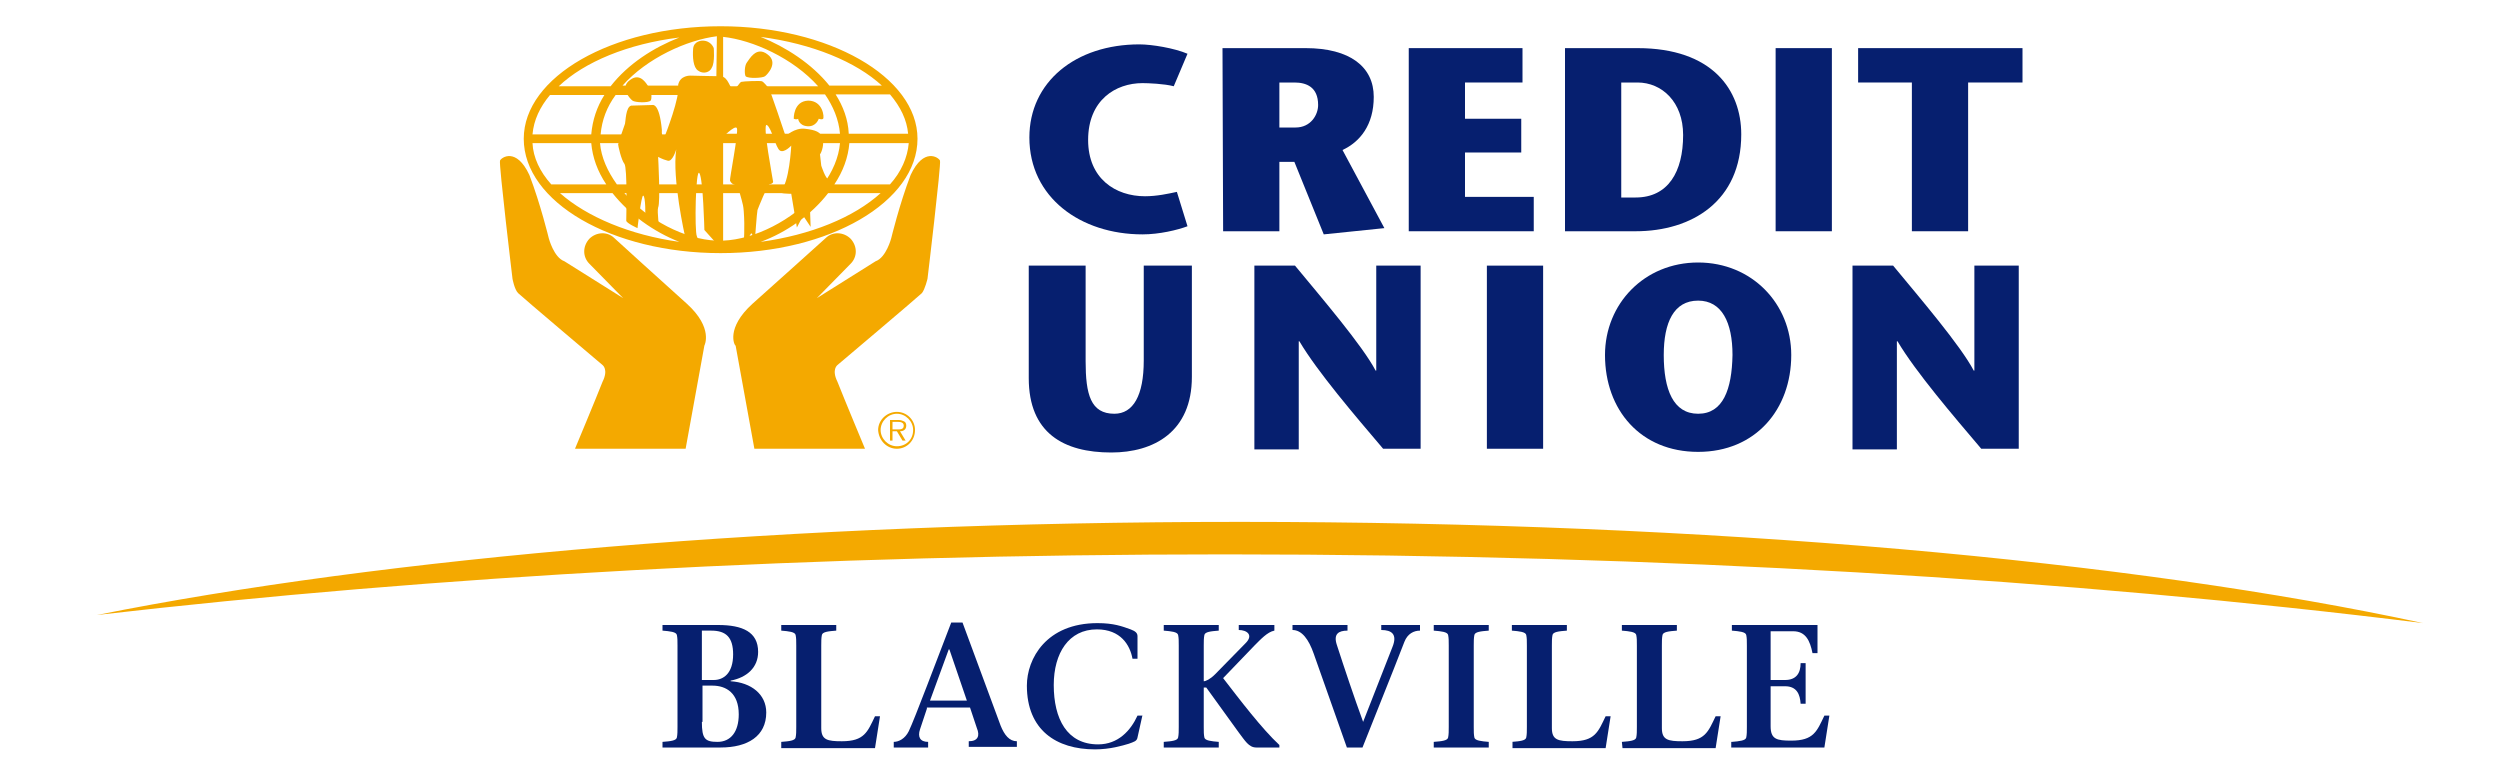
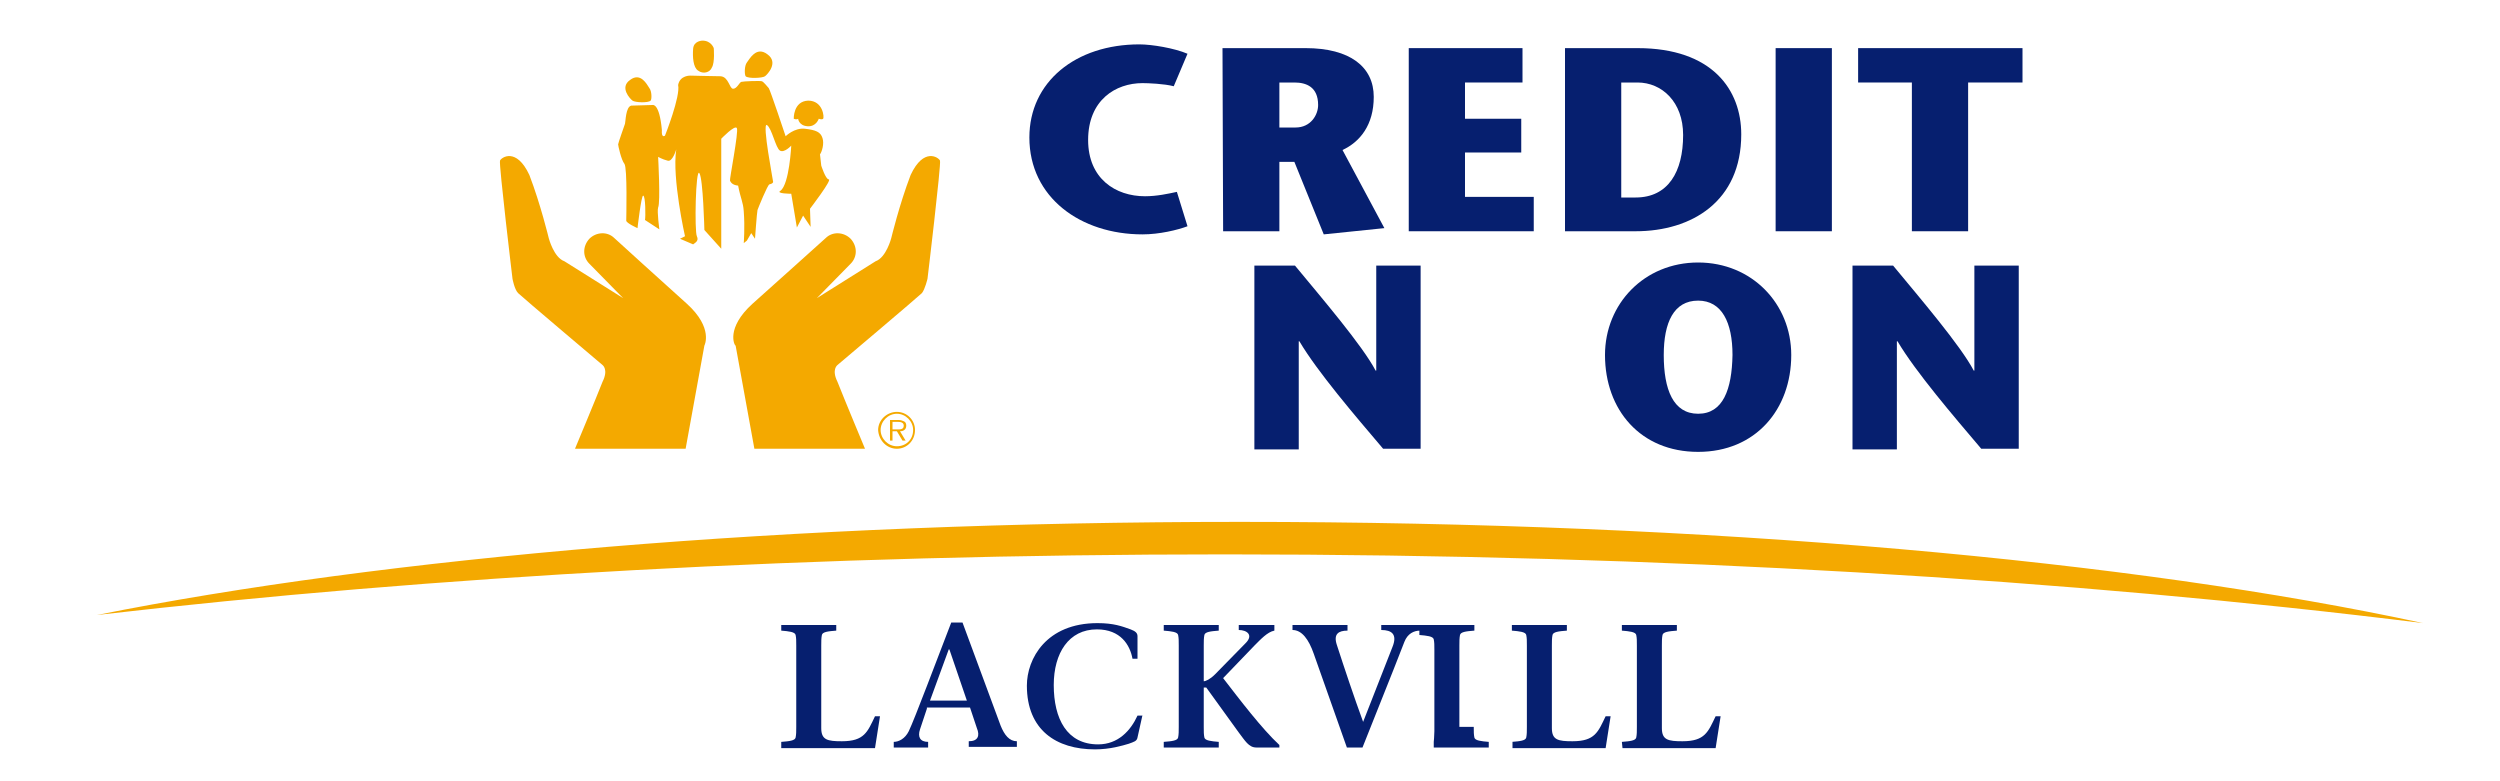
<svg xmlns="http://www.w3.org/2000/svg" version="1.1" id="Layer_2_00000105394615082493792060000003406142269681777851_" x="0px" y="0px" viewBox="0 0 400 125" style="enable-background:new 0 0 400 125;" xml:space="preserve">
  <style type="text/css">
	.st0{fill:#F4A900;}
	.st1{fill:#061F6F;}
	.st2{fill-rule:evenodd;clip-rule:evenodd;fill:#061F6F;}
	.st3{enable-background:new    ;}
</style>
  <g>
    <g>
      <path class="st0" d="M196.1,88.7c69.9,0,135.4,4,191.6,11c-46.3-10-113.9-16.2-189.3-16.2c-72,0-136.9,5.7-182.9,14.9    C69.2,92.2,130.7,88.7,196.1,88.7L196.1,88.7z" />
      <path class="st0" d="M120.4,48.6c2.7-2.4,11.7-10.5,11.7-10.5c1.1-1.1,2.9-1,4,0.1c1.1,1.2,1.1,2.9,0,4l-5.4,5.5    c0,0,8.3-5.2,9.4-5.9c1.7-0.6,2.5-3.7,2.5-3.7s1.3-5.4,3.1-10.1c2.1-4.5,4.5-2.8,4.7-2.3c0.2,0.6-2,18.9-2,18.9s-0.4,1.7-0.9,2.3    c-0.6,0.6-13.5,11.5-13.5,11.5s-1,0.7,0,2.7c1.1,2.8,4.4,10.7,4.4,10.7h-17.7l-3-16.5C117.5,55.3,116.1,52.5,120.4,48.6    L120.4,48.6z" />
      <path class="st0" d="M109.9,48.6c-2.7-2.4-11.6-10.5-11.6-10.5c-1.1-1.1-2.9-1-4,0.1c-1.1,1.2-1.1,2.9,0,4l5.4,5.5    c0,0-8.3-5.2-9.4-5.9c-1.7-0.6-2.5-3.7-2.5-3.7s-1.3-5.4-3.1-10.1c-2.1-4.5-4.5-2.8-4.7-2.3c-0.2,0.6,2,18.9,2,18.9    s0.3,1.7,0.9,2.3s13.5,11.5,13.5,11.5s1,0.7,0,2.7C95.3,63.9,92,71.8,92,71.8h17.7l3-16.5C112.7,55.3,114.2,52.5,109.9,48.6    L109.9,48.6z" />
-       <path class="st0" d="M115.3,4.2c-17.4,0-31.5,8.1-31.5,18c0,10.1,14.1,18.3,31.5,18.3s31.5-8.2,31.5-18.3    C146.8,12.3,132.6,4.2,115.3,4.2L115.3,4.2z M145.3,21.4h-9.5c-0.1-2.3-0.9-4.4-2.1-6.3h8.7C144.1,17.1,145.1,19.2,145.3,21.4    L145.3,21.4z M115.7,5.9c4.7,0.5,11.2,3.4,15.2,7.9h-15.2V5.9L115.7,5.9z M114.6,13.7h-15c3.9-4.4,10.3-7.3,15.1-7.9L114.6,13.7    L114.6,13.7z M114.6,15.2v6.3H96.1c0.2-2.3,1-4.4,2.4-6.3H114.6L114.6,15.2z M114.6,22.9v6.6H98.7c-1.5-2.1-2.5-4.3-2.7-6.6H114.6    L114.6,22.9z M114.6,30.9v7.6c-5-0.2-11-3.3-14.7-7.6H114.6L114.6,30.9z M115.7,30.9h14.9c-3.8,4.3-9.8,7.4-14.9,7.6L115.7,30.9    L115.7,30.9z M115.7,29.5v-6.6h18.7c-0.2,2.3-1.2,4.6-2.7,6.6H115.7L115.7,29.5z M115.7,21.4v-6.3H132c1.3,1.9,2.2,4,2.4,6.3    H115.7L115.7,21.4z M141.1,13.7h-8.4c-2.8-3.5-7-6.2-11-7.8C130,7,137,9.9,141.1,13.7L141.1,13.7z M108.7,6    c-4.1,1.6-8.2,4.2-11,7.8h-8.3C93.5,9.9,100.5,7,108.7,6L108.7,6z M88,15.2h8.7c-1.2,1.9-1.9,4-2.1,6.3h-9.4    C85.4,19.2,86.4,17.1,88,15.2L88,15.2z M88.2,29.5c-1.8-2-2.9-4.3-3-6.6h9.4c0.2,2.3,1,4.5,2.4,6.6H88.2L88.2,29.5z M89.6,30.9H98    c2.7,3.4,6.6,6.2,10.7,7.8C100.8,37.6,93.9,34.7,89.6,30.9L89.6,30.9z M121.7,38.7c4.1-1.5,8.1-4.3,10.8-7.8h8.4    C136.6,34.8,129.7,37.6,121.7,38.7L121.7,38.7z M133.5,29.5c1.4-2.1,2.2-4.3,2.4-6.6h9.5c-0.2,2.3-1.2,4.6-3,6.6H133.5L133.5,29.5    z" />
      <path class="st0" d="M102.9,31.3c-0.3,0-0.9,5.2-0.9,5.2s-1.8-0.8-1.8-1.2s0.2-8.5-0.3-9.1s-1-2.9-1-3.1s1-3,1.1-3.3    s0.1-2.7,1-2.9l3.4-0.1c0,0,1.1-0.4,1.5,4c-0.1,1.4,0.5,0.9,0.5,0.9s2.5-6.3,2.1-8.1c0.3-1.6,2-1.5,2-1.5s4,0.1,4.8,0.1    c1.3,0.1,1.4,2,2,2s1-1,1.3-1.1s3-0.2,3.3-0.1c0.3,0.1,0.9,0.9,1.1,1.1c0.2,0.2,2.7,7.7,2.7,7.7s1.4-1.4,3.1-1.2    c1.7,0.2,2.5,0.5,2.8,1.5c0.3,0.9-0.1,2.2-0.4,2.6l0.2,1.8c0,0,0.7,2.2,1.2,2.2c0.6,0-3,4.7-3,4.7l0.1,2.9l-1.2-1.8l-1,1.9    l-0.9-5.4c0,0-2.6,0-1.7-0.5c1.4-1.1,1.7-7.2,1.7-7.2s-1.1,1.2-1.8,0.8c-0.7-0.4-1.3-3.6-2.1-4.1c-0.8-0.4,1,8.9,1,9.1    c0,0.1-0.1,0.3-0.6,0.4c-0.3,0.1-1.8,3.8-1.9,4.1c-0.1,0.4-0.4,4.6-0.4,4.6l-0.6-0.9l-0.7,1.2l-0.5,0.4c0,0,0.2-2.5,0-5.1    c-0.1-1.5-0.5-2-0.9-4.1c-1-0.1-1.2-0.6-1.3-0.8c-0.1-0.2,1.4-7.8,1.1-8.4c-0.3-0.6-2.5,1.7-2.5,1.7v17.6l-2.7-3    c0,0-0.2-8.2-0.8-9.1c-0.6-0.9-0.8,9.3-0.4,10.1s-0.4,1.1-0.6,1.3l-2.1-0.9l0.8-0.4c0,0-2.1-9.3-1.4-13.9c0,0-0.6,2.1-1.4,1.8    c-0.8-0.2-1.5-0.6-1.5-0.6s0.4,7.3,0,8.1c-0.2,0.6,0.2,3.5,0.2,3.5l-2.3-1.5C103.3,34.7,103.3,31.3,102.9,31.3L102.9,31.3z" />
      <path class="st0" d="M104.1,16.1c-0.4,0.4-2.5,0.3-2.9,0c-0.4-0.3-2.1-2.1-0.4-3.3c1.7-1.3,2.7,0.7,3.1,1.3    C104.3,14.6,104.3,15.9,104.1,16.1L104.1,16.1z" />
      <path class="st0" d="M119.3,12.2c0.4,0.4,2.7,0.3,3.1,0s2.2-2.2,0.4-3.5c-1.8-1.4-2.9,0.8-3.3,1.3S119.1,11.9,119.3,12.2    L119.3,12.2z" />
      <path class="st0" d="M112.4,6.5c0,0-1.4,0-1.5,1.3s0,3,0.8,3.5c0.8,0.6,1.9,0.3,2.2-0.5c0.5-0.8,0.3-3.1,0.3-3.1    S113.8,6.5,112.4,6.5L112.4,6.5z" />
      <path class="st0" d="M127,19c0.5,0.2,0.7,0,0.7,0s0.1,1.1,1.5,1.2c1.4,0.1,1.8-1.2,1.8-1.2s0.5,0.2,0.7,0s0-2.9-2.4-2.9    C126.9,16.2,127,19,127,19L127,19z" />
      <path class="st0" d="M143.5,71.4c-1.4,0-2.6-1.2-2.6-2.6s1.2-2.6,2.6-2.6c1.4,0,2.6,1.2,2.6,2.6C146.1,70.3,145,71.4,143.5,71.4    L143.5,71.4z M143.5,71.8c1.6,0,2.9-1.3,2.9-3c0-1.6-1.3-2.9-2.9-2.9c-1.6,0-3,1.3-3,2.9C140.6,70.5,141.9,71.8,143.5,71.8    L143.5,71.8z M144,69c0.6,0,1-0.3,1-0.9c0-0.3-0.1-0.6-0.4-0.7c-0.2-0.1-0.5-0.2-0.8-0.2h-1.4v3.3h0.4V69h0.7l0.9,1.5h0.5L144,69    L144,69z M142.8,68.7v-1.2h0.9c0.4,0,0.9,0.1,0.9,0.6c0,0.7-0.7,0.6-1.2,0.6H142.8L142.8,68.7z" />
    </g>
    <g>
-       <path class="st1" d="M164.6,42.5v18c0,8.8,5.6,11.9,13.2,11.9c6.8,0,12.9-3.3,12.9-12.1V42.5H183v15.2c0,5.6-1.7,8.5-4.7,8.5    c-3.8,0-4.6-3.1-4.6-8.4V42.5H164.6L164.6,42.5z" />
      <path class="st1" d="M227.3,42.5h-7.1v16.8h-0.1c-2.1-4-8.6-11.6-12.9-16.8h-6.5v29.4h7.1V54.6h0.1c2.9,4.9,8.9,11.9,13.4,17.2h6    V42.5L227.3,42.5z" />
-       <polygon class="st1" points="246.9,71.8 246.9,42.5 237.9,42.5 237.9,71.8   " />
      <path class="st2" d="M271.7,72.3c9.2,0,14.9-6.8,14.9-15.5c0-8.2-6.3-14.8-14.9-14.8s-14.9,6.6-14.9,14.8    C256.8,65.6,262.5,72.3,271.7,72.3L271.7,72.3z M271.7,66.2c-4,0-5.5-3.9-5.5-9.4c0-5.2,1.6-8.7,5.5-8.7c3.8,0,5.5,3.5,5.5,8.7    C277.1,62.3,275.7,66.2,271.7,66.2L271.7,66.2z" />
      <path class="st1" d="M323,42.5h-7.1v16.8h-0.1c-2.1-4-8.6-11.6-12.9-16.8h-6.5v29.4h7.1V54.6h0.1c2.9,4.9,8.9,11.9,13.4,17.2h6    V42.5L323,42.5z" />
      <path class="st1" d="M188.3,30.7c-1.4,0.3-3.2,0.7-5.1,0.7c-4.7,0-9.1-2.8-9.1-9c0-6.4,4.4-9.1,8.7-9.1c0.9,0,3.5,0.1,5,0.5    l2.2-5.2c-2.1-0.9-5.7-1.5-7.7-1.5c-10.2,0-17.6,6-17.6,14.9c0,9.6,8.2,15.5,18.1,15.5c2.7,0,5.6-0.7,7.2-1.3L188.3,30.7    L188.3,30.7z" />
      <path class="st2" d="M204.7,13.2h2.4c1.9,0,3.8,0.7,3.8,3.6c0,1.6-1.2,3.6-3.6,3.6h-2.6L204.7,13.2L204.7,13.2z M195.7,37h9V25.9    h2.4l4.7,11.6l9.7-1L214.8,24c2.8-1.3,5-4,5-8.5c0-4.8-3.8-7.8-10.9-7.8h-13.3L195.7,37L195.7,37z" />
      <polygon class="st1" points="243.6,7.7 225.4,7.7 225.4,37 245.4,37 245.4,31.5 234.4,31.5 234.4,24.4 243.4,24.4 243.4,19     234.4,19 234.4,13.2 243.6,13.2   " />
      <path class="st2" d="M250.4,7.7V37h11.3c9,0,16.9-4.8,16.9-15.5c0-7.1-4.6-13.8-16.6-13.8H250.4L250.4,7.7z M259.4,13.2h2.6    c3.9,0,7.3,3.1,7.3,8.4c0,5.9-2.4,10-7.6,10h-2.3V13.2L259.4,13.2z" />
      <polygon class="st1" points="293.1,37 293.1,7.7 284.1,7.7 284.1,37   " />
      <polygon class="st1" points="314.9,37 314.9,13.2 323.6,13.2 323.6,7.7 297.3,7.7 297.3,13.2 305.9,13.2 305.9,37   " />
    </g>
    <g class="st3">
-       <path class="st1" d="M106,119.6v-0.9c1.3-0.1,2.2-0.2,2.3-0.7c0.1-0.5,0.1-1,0.1-1.7v-13c0-0.8,0-1.2-0.1-1.7s-1.1-0.6-2.3-0.7    V100h8.9c3.9,0,6.4,1.1,6.4,4.3c0,2.5-1.8,4.1-4.4,4.6v0.1c3.3,0.2,5.7,2.1,5.7,5c0,3.8-3,5.6-7.3,5.6H106z M112.3,108.8h1.9    c1.5,0,3.1-1,3.1-4.1c0-2.7-1.1-3.8-3.5-3.8h-1.5V108.8z M112.3,115.5c0,2.7,0.5,3.2,2.5,3.2c2.1,0,3.4-1.6,3.4-4.4    c0-3.4-2-4.6-4.2-4.6h-1.6v5.8H112.3z" />
-     </g>
+       </g>
    <g class="st3">
      <path class="st1" d="M125,118.7c1.3-0.1,2.2-0.2,2.3-0.7c0.1-0.5,0.1-1,0.1-1.7v-13c0-0.8,0-1.2-0.1-1.7s-1.1-0.6-2.3-0.7V100h8.8    v0.9c-1.3,0.1-2.2,0.2-2.3,0.7s-0.1,1-0.1,1.7v13.2c0,1.9,1,2.1,3.3,2.1c3.6,0,4.1-1.5,5.3-4h0.8l-0.8,5.1h-15V118.7z" />
    </g>
    <g class="st3">
      <path class="st1" d="M148.3,113.4l-1.1,3.3c-0.4,1.2,0,2,1.3,2v0.9H143v-0.9c0.8,0,1.8-0.5,2.4-1.7c1-2.1,4.4-11.2,6.8-17.4h1.8    c1.7,4.6,5.1,13.8,6.1,16.5c0.6,1.5,1.4,2.5,2.6,2.5v0.9H155v-0.9c1.5,0,1.8-0.9,1.3-2.1l-1.1-3.3h-6.9V113.4z M154.7,112.1    l-2.8-8.2h-0.1l-3,8.2H154.7z" />
    </g>
    <g class="st3">
      <path class="st1" d="M182.8,114.4L182,118c-0.1,0.6-0.6,0.7-1.4,1c-1,0.3-3,0.9-5.4,0.9c-6.2,0-10.9-3.1-10.9-10.2    c0-4.3,3.1-10,11.3-10c2.6,0,3.9,0.5,5.3,1c0.8,0.3,1.1,0.6,1.1,1.1v3.6h-0.8c-0.4-2.2-1.9-4.7-5.7-4.7c-4.5,0-6.9,3.8-6.9,8.9    c0,5.4,2.1,9.5,7.1,9.5c3.2,0,5.2-2.2,6.3-4.6h0.8V114.4z" />
    </g>
    <g class="st3">
      <path class="st1" d="M188.6,103.3c0-0.8,0-1.2-0.1-1.7s-1.1-0.6-2.3-0.7V100h8.8v0.9c-1.3,0.1-2.2,0.2-2.3,0.7s-0.1,1-0.1,1.7v5.7    c0.3,0,1-0.3,1.8-1.1l4.9-5c1.3-1.3,0.2-2.1-1.1-2.1V100h5.7v0.9c-1.1,0.2-2.2,1.4-3.2,2.4l-5,5.2c2.7,3.5,6.2,8.1,9,10.7v0.4H201    c-1.2,0-1.8-1.1-2.8-2.4L193,110h-0.4v6.3c0,0.8,0,1.2,0.1,1.7s1.1,0.6,2.3,0.7v0.9h-8.8v-0.9c1.3-0.1,2.2-0.2,2.3-0.7    s0.1-1,0.1-1.7L188.6,103.3L188.6,103.3z" />
    </g>
    <g class="st3">
      <path class="st1" d="M215.6,100.9c-1.4,0-2.3,0.5-1.7,2.3c1.2,3.7,2.7,8.2,4.2,12.3c1.6-4,3.1-8,4.7-12c0.8-2-0.1-2.7-1.8-2.7V100    h6.2v0.9c-1,0-2,0.5-2.5,1.8c-2.2,5.7-4.5,11.3-6.7,16.9h-2.5c-1.4-4-4.1-11.6-5.3-15c-0.8-2.3-1.9-3.8-3.4-3.8V100h8.8V100.9z" />
-       <path class="st1" d="M235.8,116.3c0,0.8,0,1.2,0.1,1.7s1.1,0.6,2.3,0.7v0.9h-8.8v-0.9c1.3-0.1,2.2-0.2,2.3-0.7s0.1-1,0.1-1.7v-13    c0-0.8,0-1.2-0.1-1.7s-1.1-0.6-2.3-0.7V100h8.8v0.9c-1.3,0.1-2.2,0.2-2.3,0.7s-0.1,1-0.1,1.7V116.3z" />
+       <path class="st1" d="M235.8,116.3c0,0.8,0,1.2,0.1,1.7s1.1,0.6,2.3,0.7v0.9h-8.8v-0.9s0.1-1,0.1-1.7v-13    c0-0.8,0-1.2-0.1-1.7s-1.1-0.6-2.3-0.7V100h8.8v0.9c-1.3,0.1-2.2,0.2-2.3,0.7s-0.1,1-0.1,1.7V116.3z" />
    </g>
    <g class="st3">
      <path class="st1" d="M241.9,118.7c1.3-0.1,2.2-0.2,2.3-0.7s0.1-1,0.1-1.7v-13c0-0.8,0-1.2-0.1-1.7s-1.1-0.6-2.3-0.7V100h8.8v0.9    c-1.3,0.1-2.2,0.2-2.3,0.7s-0.1,1-0.1,1.7v13.2c0,1.9,1,2.1,3.3,2.1c3.6,0,4.1-1.5,5.3-4h0.8l-0.8,5.1H242v-1H241.9z" />
      <path class="st1" d="M259.5,118.7c1.3-0.1,2.2-0.2,2.3-0.7c0.1-0.5,0.1-1,0.1-1.7v-13c0-0.8,0-1.2-0.1-1.7s-1.1-0.6-2.3-0.7V100    h8.8v0.9c-1.3,0.1-2.2,0.2-2.3,0.7c-0.1,0.5-0.1,1-0.1,1.7v13.2c0,1.9,1,2.1,3.3,2.1c3.6,0,4.1-1.5,5.3-4h0.8l-0.8,5.1h-14.9    L259.5,118.7L259.5,118.7z" />
-       <path class="st1" d="M277.1,118.7c1.2-0.1,2.2-0.2,2.3-0.7c0.1-0.5,0.1-1,0.1-1.7v-13c0-0.8,0-1.2-0.1-1.7s-1.1-0.6-2.3-0.7V100    h13.7v4.5H290c-0.4-2-1.1-3.5-3.1-3.5h-3.6v7.8h2.3c1.8,0,2.5-1.1,2.5-2.7h0.8v6.5h-0.8c-0.1-1.5-0.6-2.8-2.5-2.8h-2.3v6.4    c0,2.1,1,2.3,3.3,2.3c3.6,0,4.1-1.5,5.3-4h0.8l-0.8,5.1H277v-0.9H277.1z" />
    </g>
  </g>
</svg>